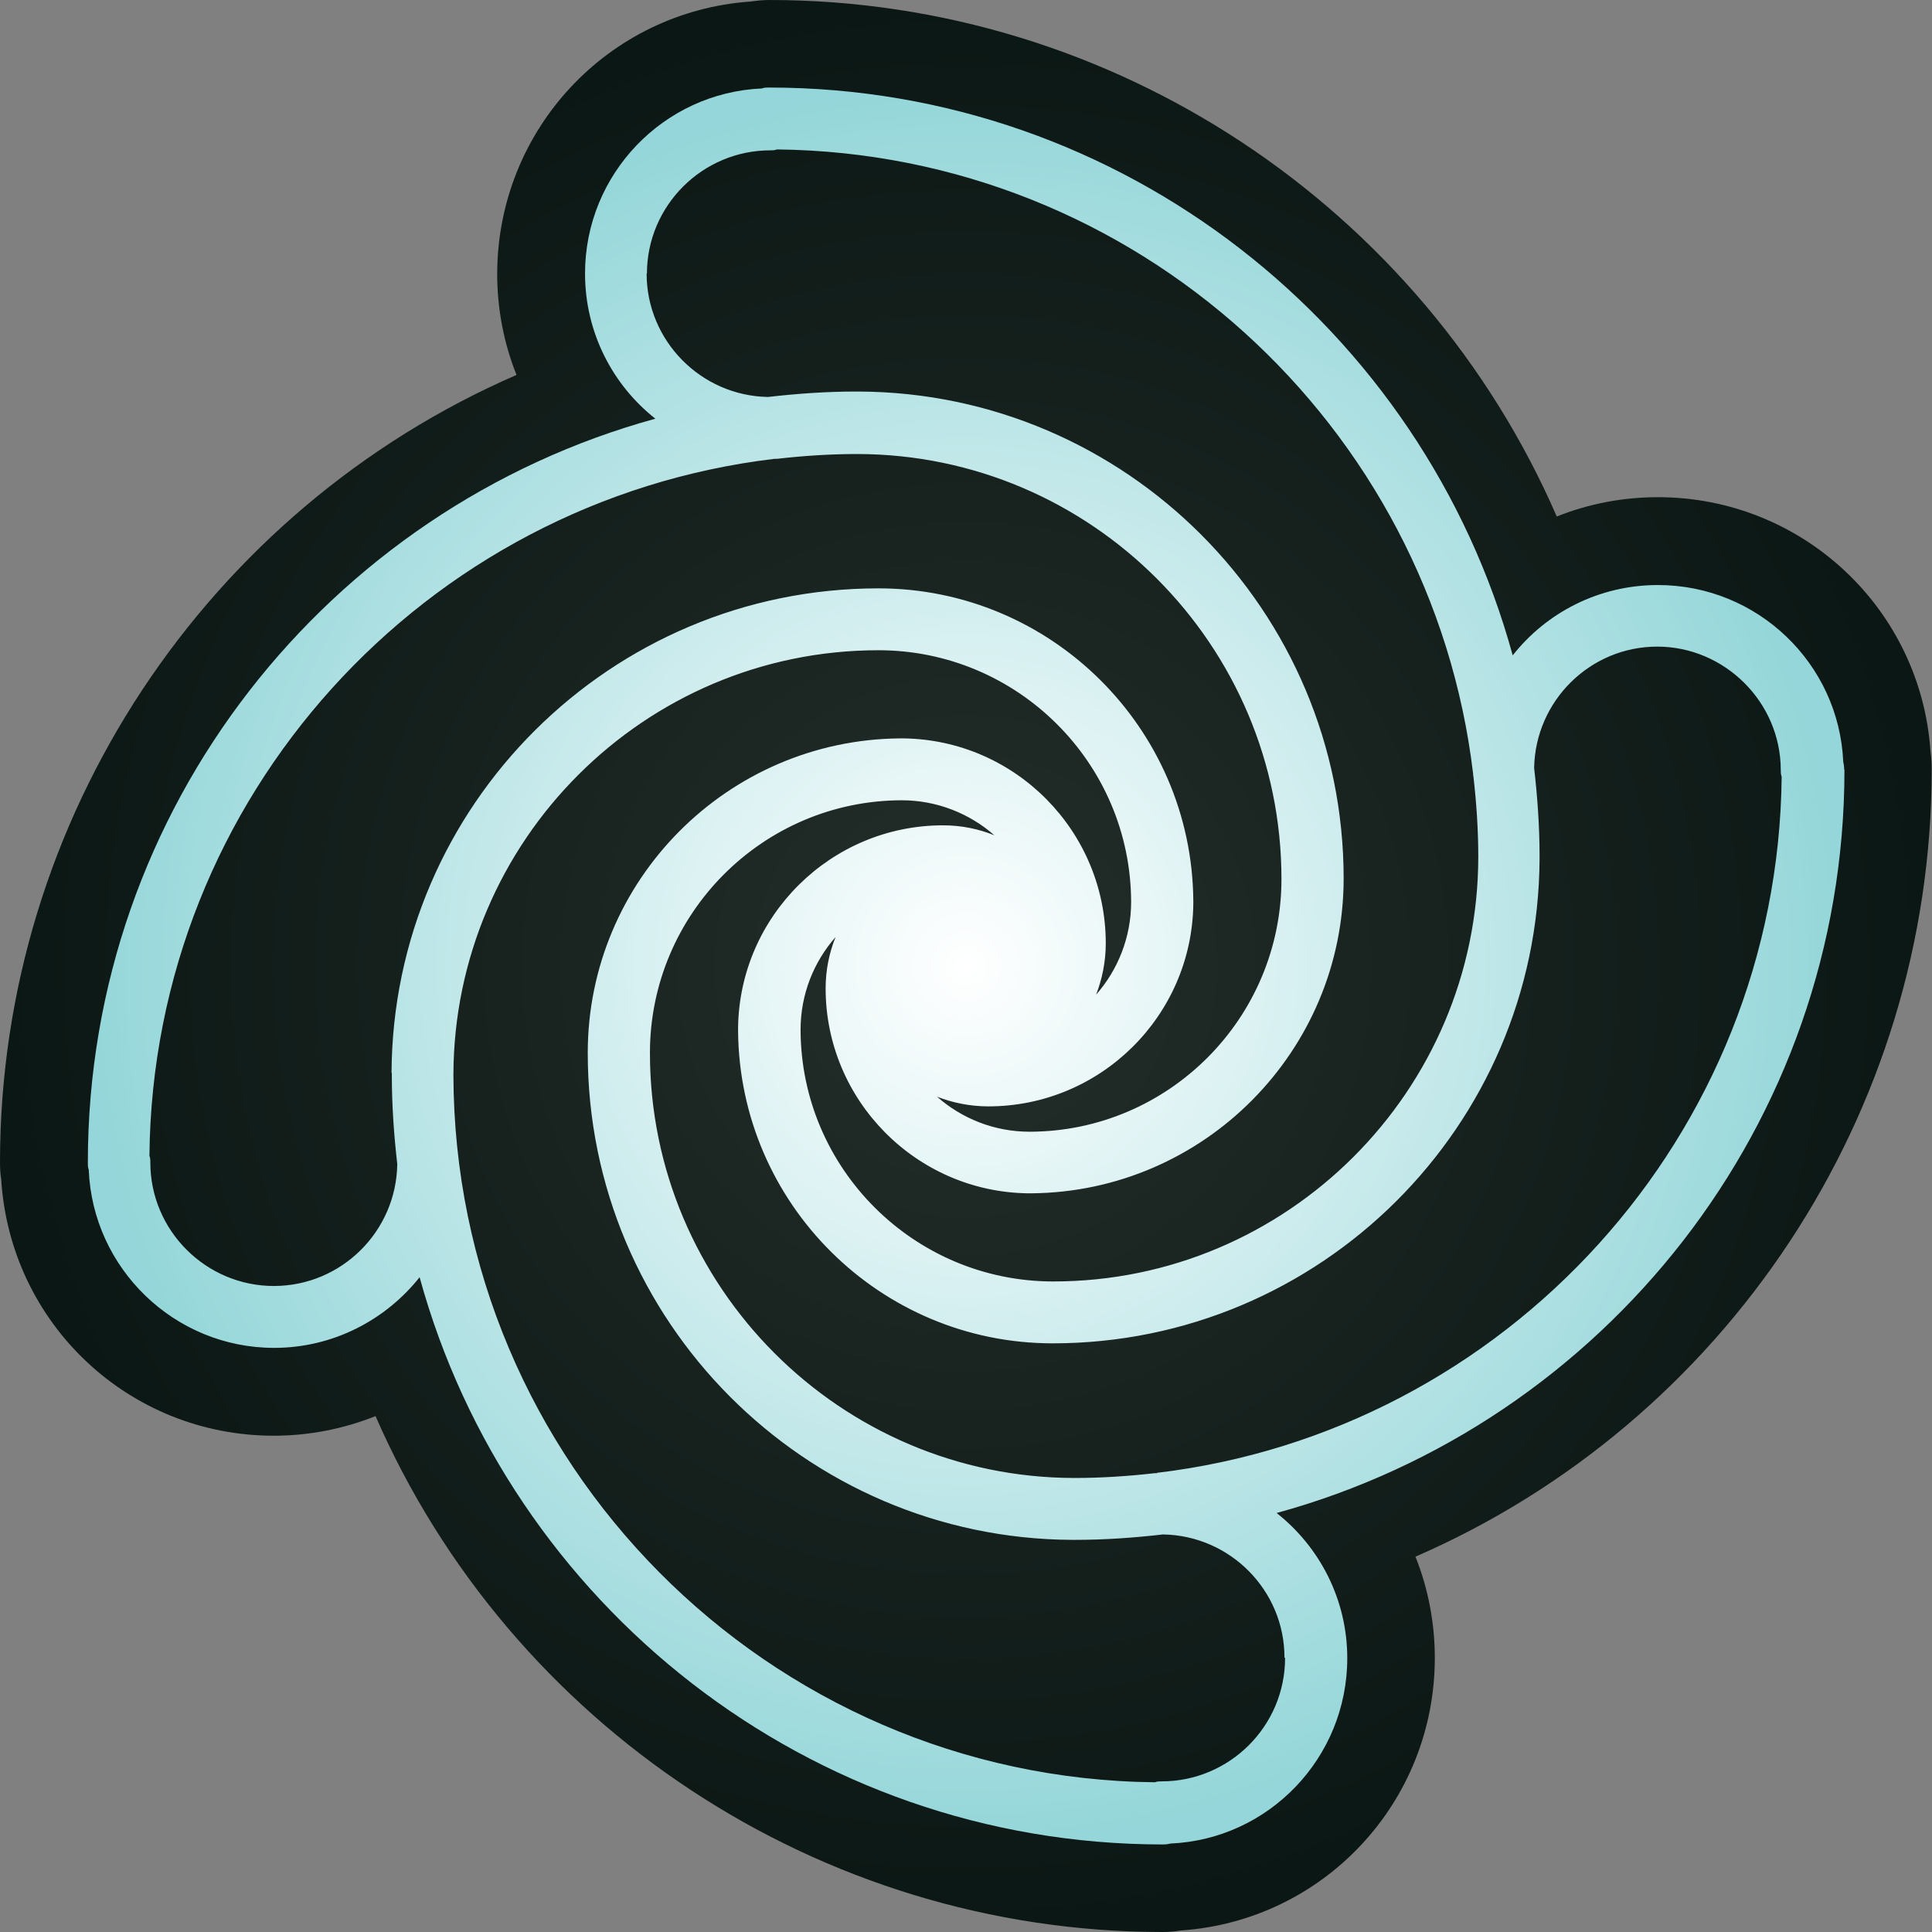
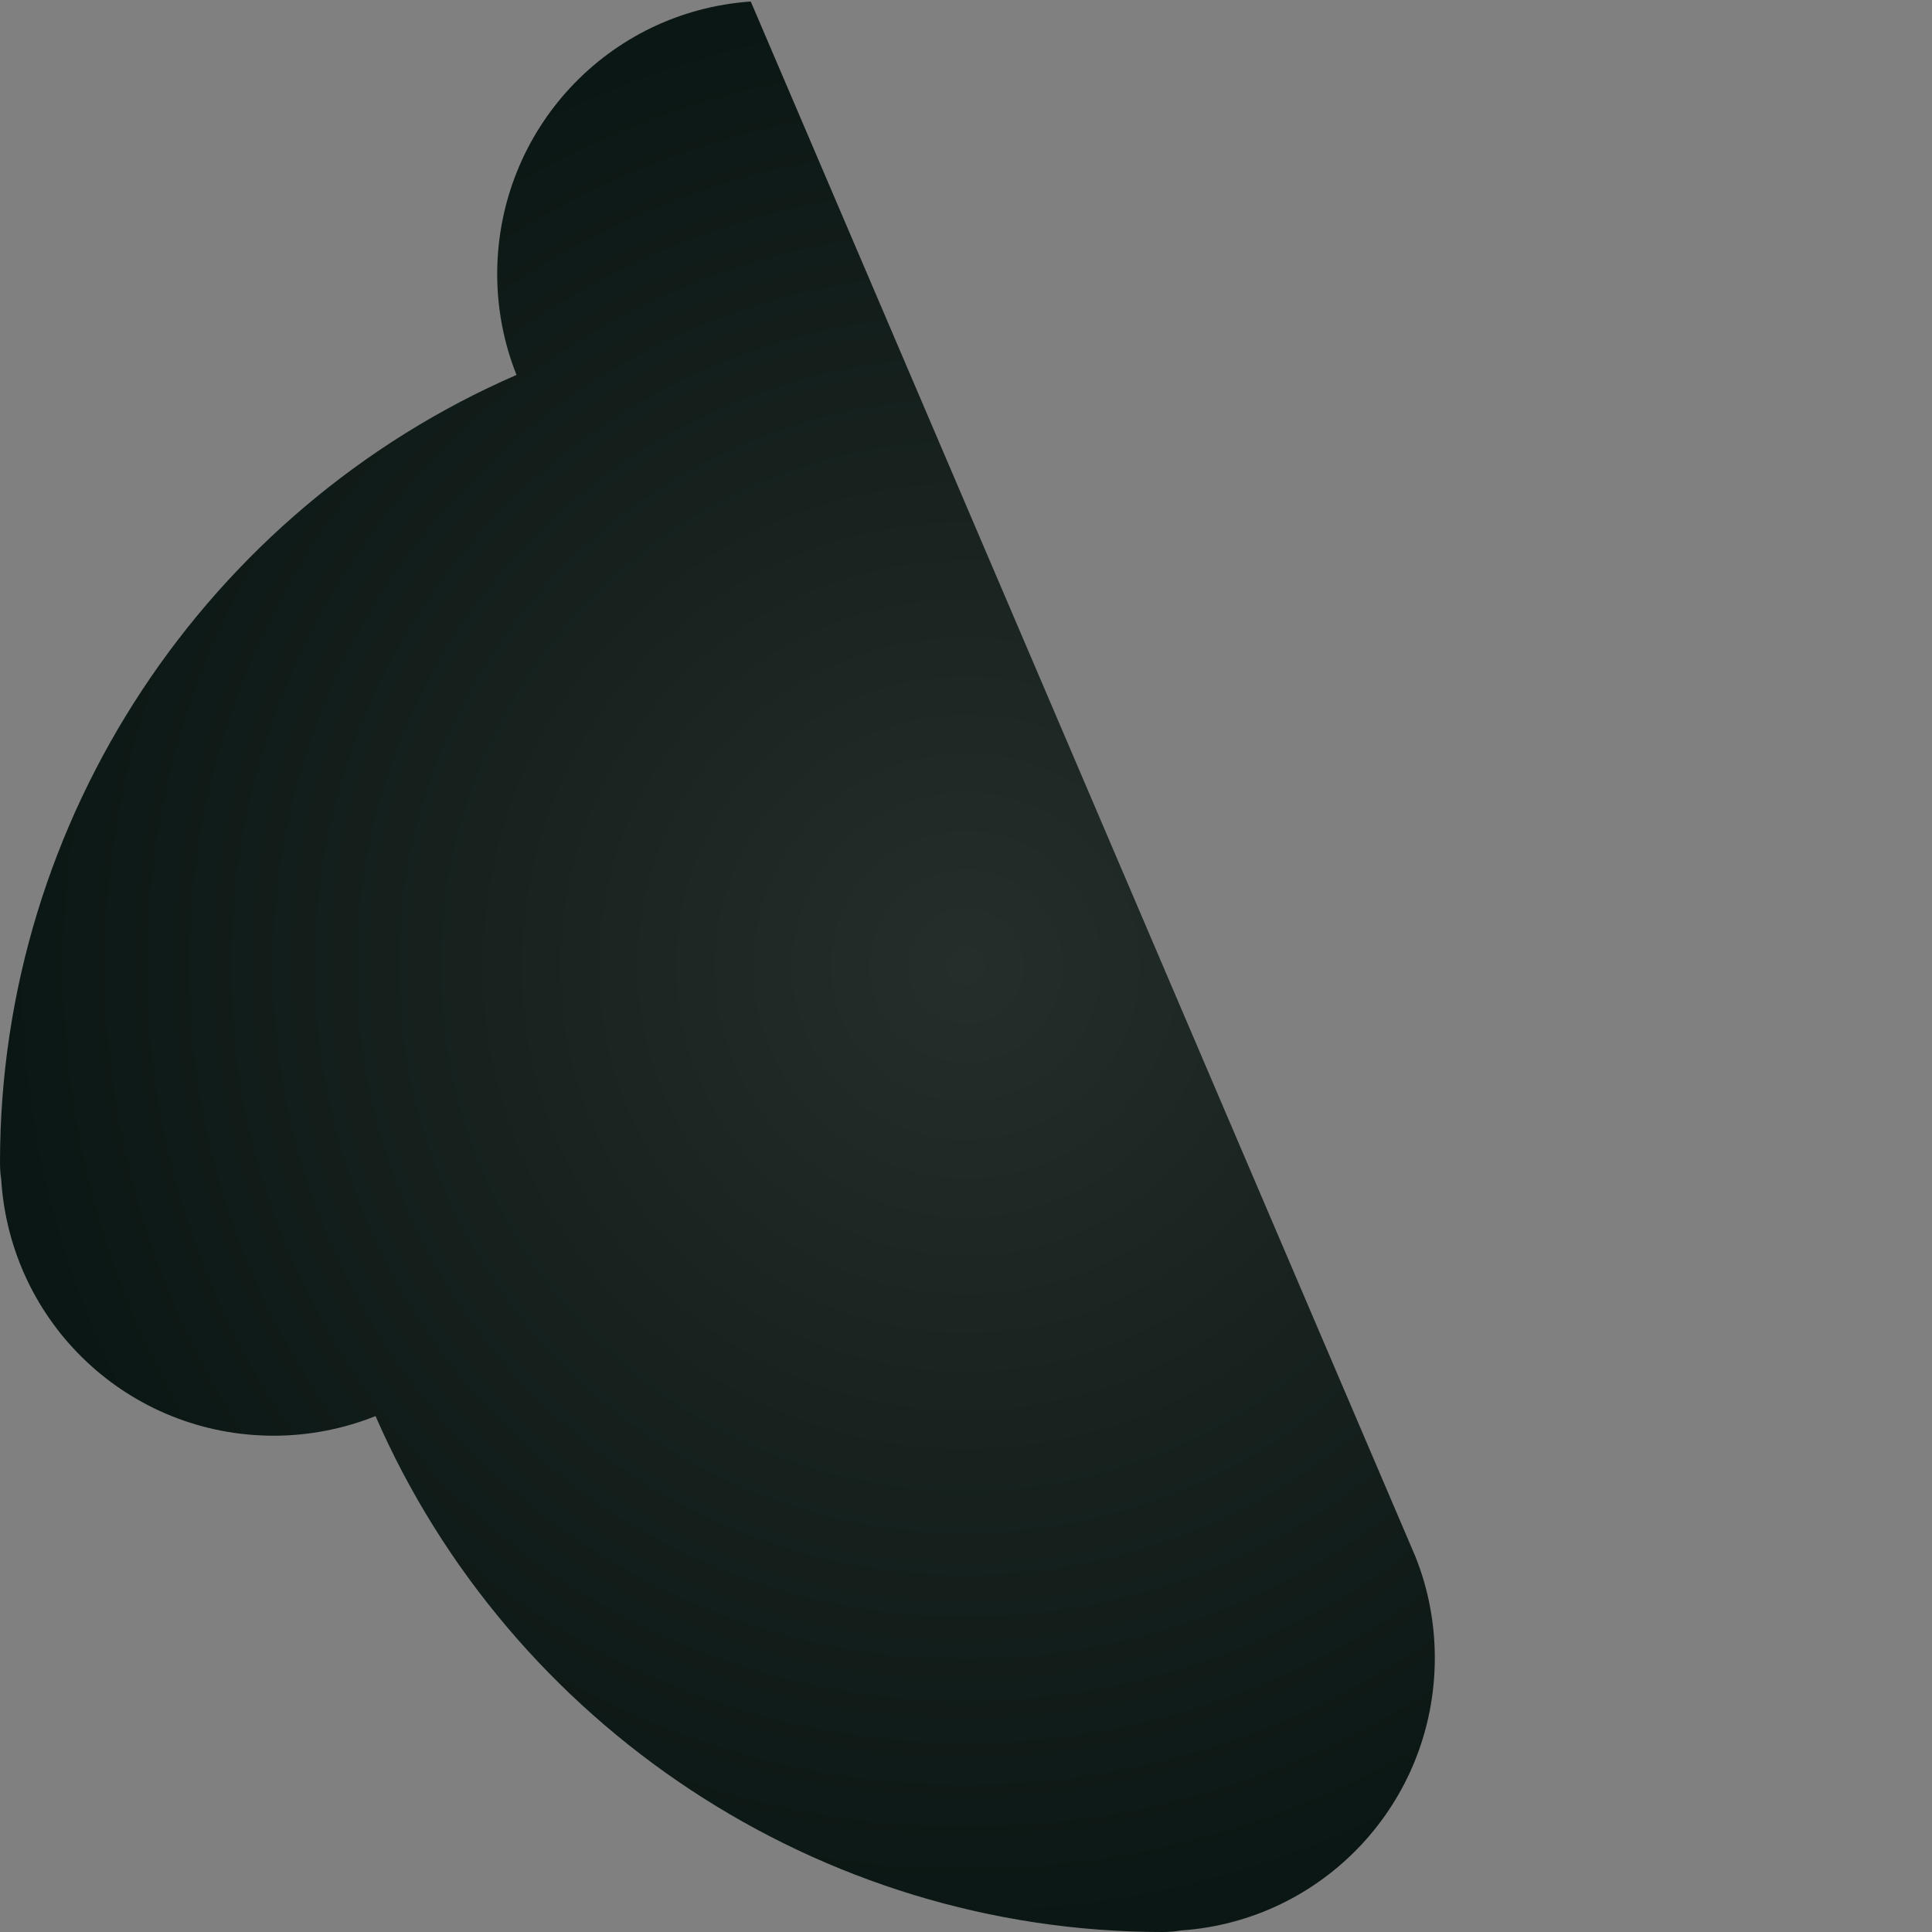
<svg xmlns="http://www.w3.org/2000/svg" id="Layer_1" data-name="Layer 1" viewBox="0 0 64 64">
  <rect x="0" y="0" width="64" height="64" fill="#808080" stroke="none" />
  <defs>
    <style>
      .cls-1 {
        fill: url(#radial-gradient);
      }

      .cls-2 {
        fill: url(#radial-gradient-2);
      }
    </style>
    <radialGradient id="radial-gradient" cx="32" cy="32" fx="32" fy="32" r="32" gradientUnits="userSpaceOnUse">
      <stop offset="0" stop-color="#242e2b" />
      <stop offset="1" stop-color="#0b1714" />
    </radialGradient>
    <radialGradient id="radial-gradient-2" cx="32" cy="32" fx="32" fy="32" r="29.09" gradientUnits="userSpaceOnUse">
      <stop offset="0" stop-color="#fff" />
      <stop offset="1" stop-color="#94d6d9" />
    </radialGradient>
  </defs>
-   <path class="cls-1" d="M46.89,51.57c.42,1.05.64,2.19.64,3.35,0,4.78-3.68,8.71-8.42,9.03-.17.03-.37.05-.6.05-11.39,0-21.61-6.86-26.07-17.09-1.05.42-2.2.65-3.37.65C4.27,47.56.34,43.85.04,39.07c-.03-.18-.04-.38-.04-.57,0-11.41,6.87-21.63,17.11-26.08-.42-1.05-.64-2.19-.64-3.35C16.48,4.3,20.14.38,24.87.05c.21-.03.41-.05.62-.05,11.41,0,21.62,6.86,26.08,17.11,1.05-.42,2.18-.64,3.35-.64,4.78,0,8.71,3.69,9.03,8.42.03.21.04.4.04.6,0,11.41-6.86,21.63-17.11,26.08Z" />
-   <path class="cls-2" d="M61.09,25.49c0-.09-.01-.17-.03-.25-.14-3.26-2.84-5.86-6.14-5.86-1.95,0-3.69.91-4.81,2.33-2.96-10.82-12.88-18.81-24.63-18.81-.09,0-.17,0-.24.03-3.26.14-5.86,2.84-5.86,6.13,0,1.95.91,3.69,2.33,4.81C10.89,16.84,2.91,26.75,2.91,38.51c0,.08,0,.17.03.24.13,3.27,2.84,5.9,6.14,5.9,1.95,0,3.69-.92,4.82-2.34,2.97,10.82,12.88,18.79,24.62,18.79.09,0,.17-.01.25-.03,3.26-.14,5.86-2.84,5.86-6.14,0-1.95-.92-3.69-2.34-4.81,10.82-2.96,18.81-12.87,18.81-24.62ZM21.43,9.07c0-2.26,1.84-4.09,4.09-4.09.07,0,.14,0,.22-.03,11.89.13,21.69,9.13,23.06,20.69,0,.03,0,.06.01.09.1.87.16,1.76.16,2.66-.01,7.75-6.33,14.06-14.08,14.06-4.61,0-8.36-3.74-8.37-8.34,0-1.18.44-2.25,1.16-3.07-.21.52-.33,1.09-.33,1.7,0,3.71,3,6.74,6.7,6.79h.12c5.71-.05,10.34-4.71,10.34-10.43,0-8.87-7.2-16.09-16.06-16.13h-.09c-.99,0-1.96.07-2.92.18-2.22-.04-4.02-1.86-4.02-4.09ZM12.98,35.54v.09c0,.99.07,1.97.18,2.93-.03,2.23-1.85,4.04-4.09,4.04s-4.09-1.83-4.09-4.09c0-.08,0-.15-.03-.22.11-11.91,9.13-21.71,20.7-23.09.03,0,.05,0,.08,0,.87-.1,1.76-.16,2.67-.16,7.75.01,14.05,6.33,14.05,14.08,0,4.61-3.74,8.36-8.34,8.37-1.18,0-2.25-.44-3.07-1.16.52.2,1.09.32,1.7.32,3.71,0,6.74-2.99,6.79-6.7v-.12c-.05-5.71-4.71-10.34-10.43-10.34-8.87,0-16.09,7.19-16.13,16.05ZM42.57,54.92c0,2.26-1.84,4.09-4.09,4.09-.08,0-.15,0-.22.03-12.82-.13-23.22-10.6-23.24-23.44.02-7.75,6.33-14.06,14.08-14.06,4.61,0,8.36,3.74,8.37,8.34,0,1.17-.44,2.25-1.16,3.07.2-.52.32-1.09.32-1.7,0-3.71-2.99-6.74-6.7-6.79h-.12c-5.71.05-10.34,4.7-10.34,10.42,0,8.87,7.19,16.09,16.05,16.13h.09c.99,0,1.96-.07,2.92-.18,2.22.04,4.02,1.85,4.02,4.08ZM38.34,48.8s-.05,0-.08,0c-.88.1-1.77.16-2.67.16-7.75-.01-14.06-6.33-14.06-14.08,0-4.61,3.74-8.36,8.34-8.37,1.17,0,2.25.44,3.07,1.16-.52-.21-1.09-.33-1.7-.33-3.71,0-6.74,3-6.79,6.7v.12c.05,5.71,4.7,10.34,10.42,10.34,8.87,0,16.09-7.19,16.13-16.05v-.09c0-.99-.07-1.96-.18-2.92.04-2.22,1.85-4.02,4.08-4.02s4.09,1.84,4.09,4.09c0,.07,0,.14.03.22-.12,11.89-9.14,21.69-20.7,23.06Z" />
+   <path class="cls-1" d="M46.89,51.57c.42,1.05.64,2.19.64,3.35,0,4.78-3.68,8.71-8.42,9.03-.17.03-.37.05-.6.05-11.39,0-21.61-6.86-26.07-17.09-1.05.42-2.2.65-3.37.65C4.27,47.56.34,43.85.04,39.07c-.03-.18-.04-.38-.04-.57,0-11.41,6.87-21.63,17.11-26.08-.42-1.05-.64-2.19-.64-3.35C16.48,4.3,20.14.38,24.87.05Z" />
</svg>